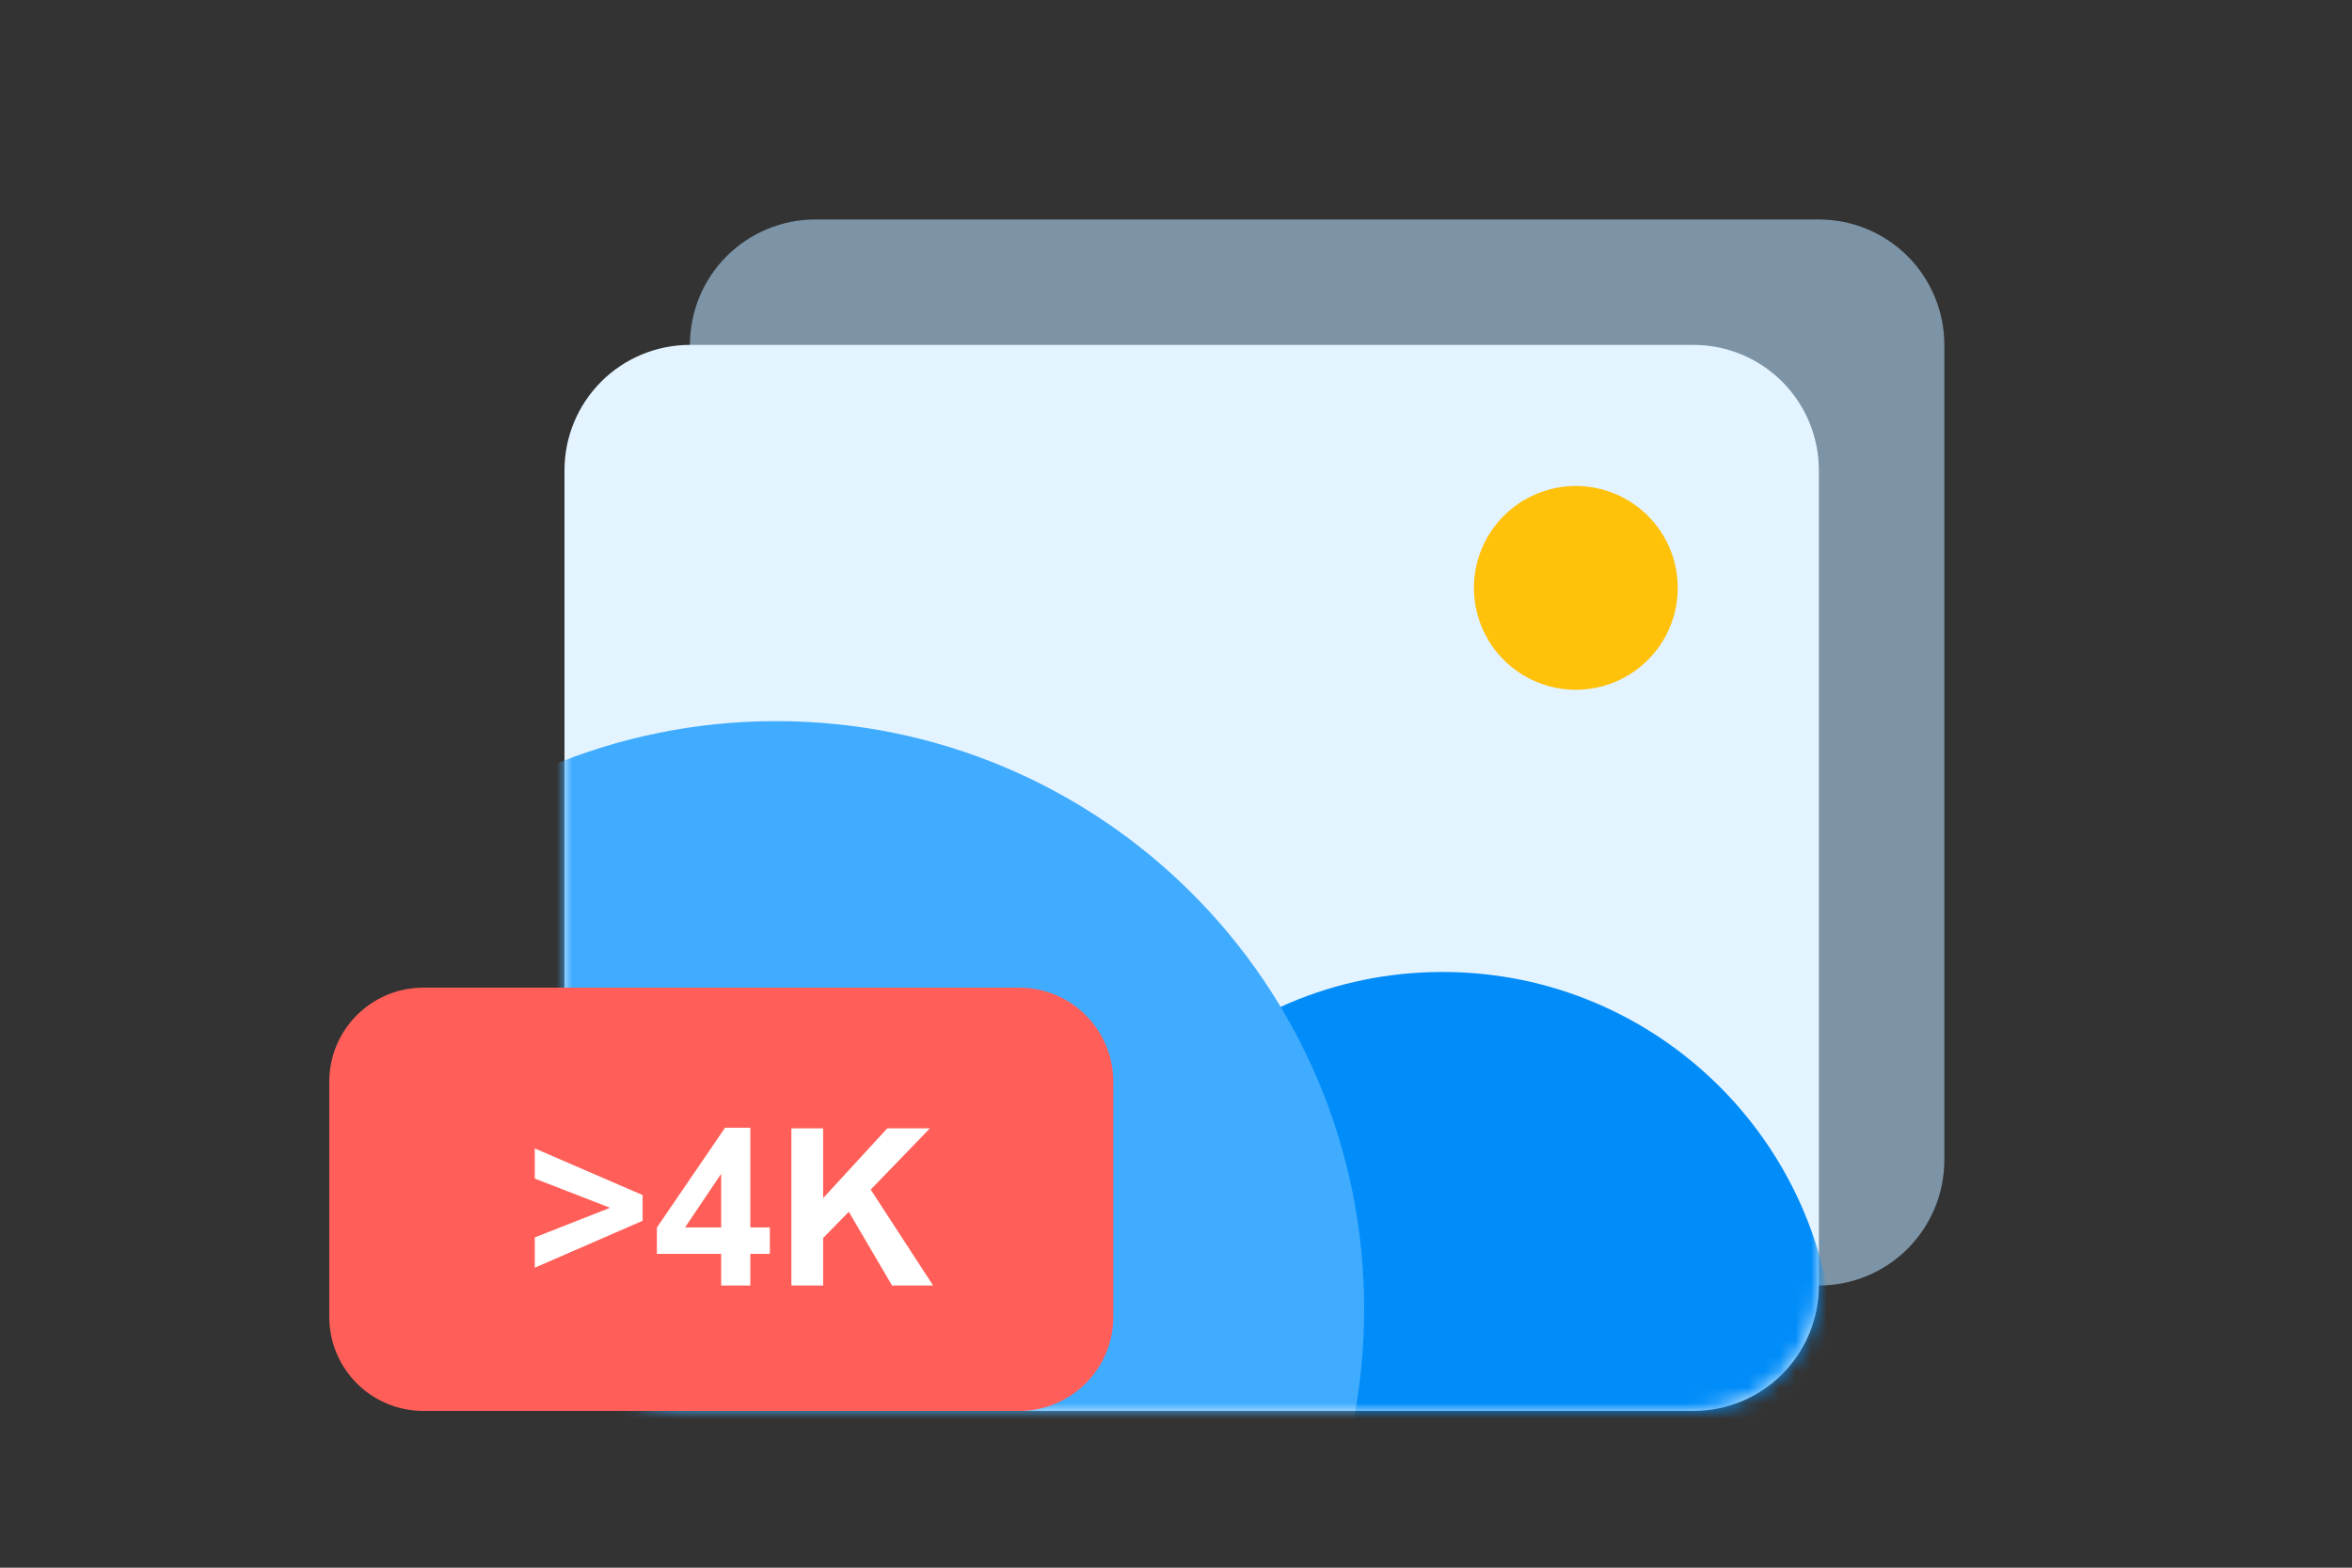
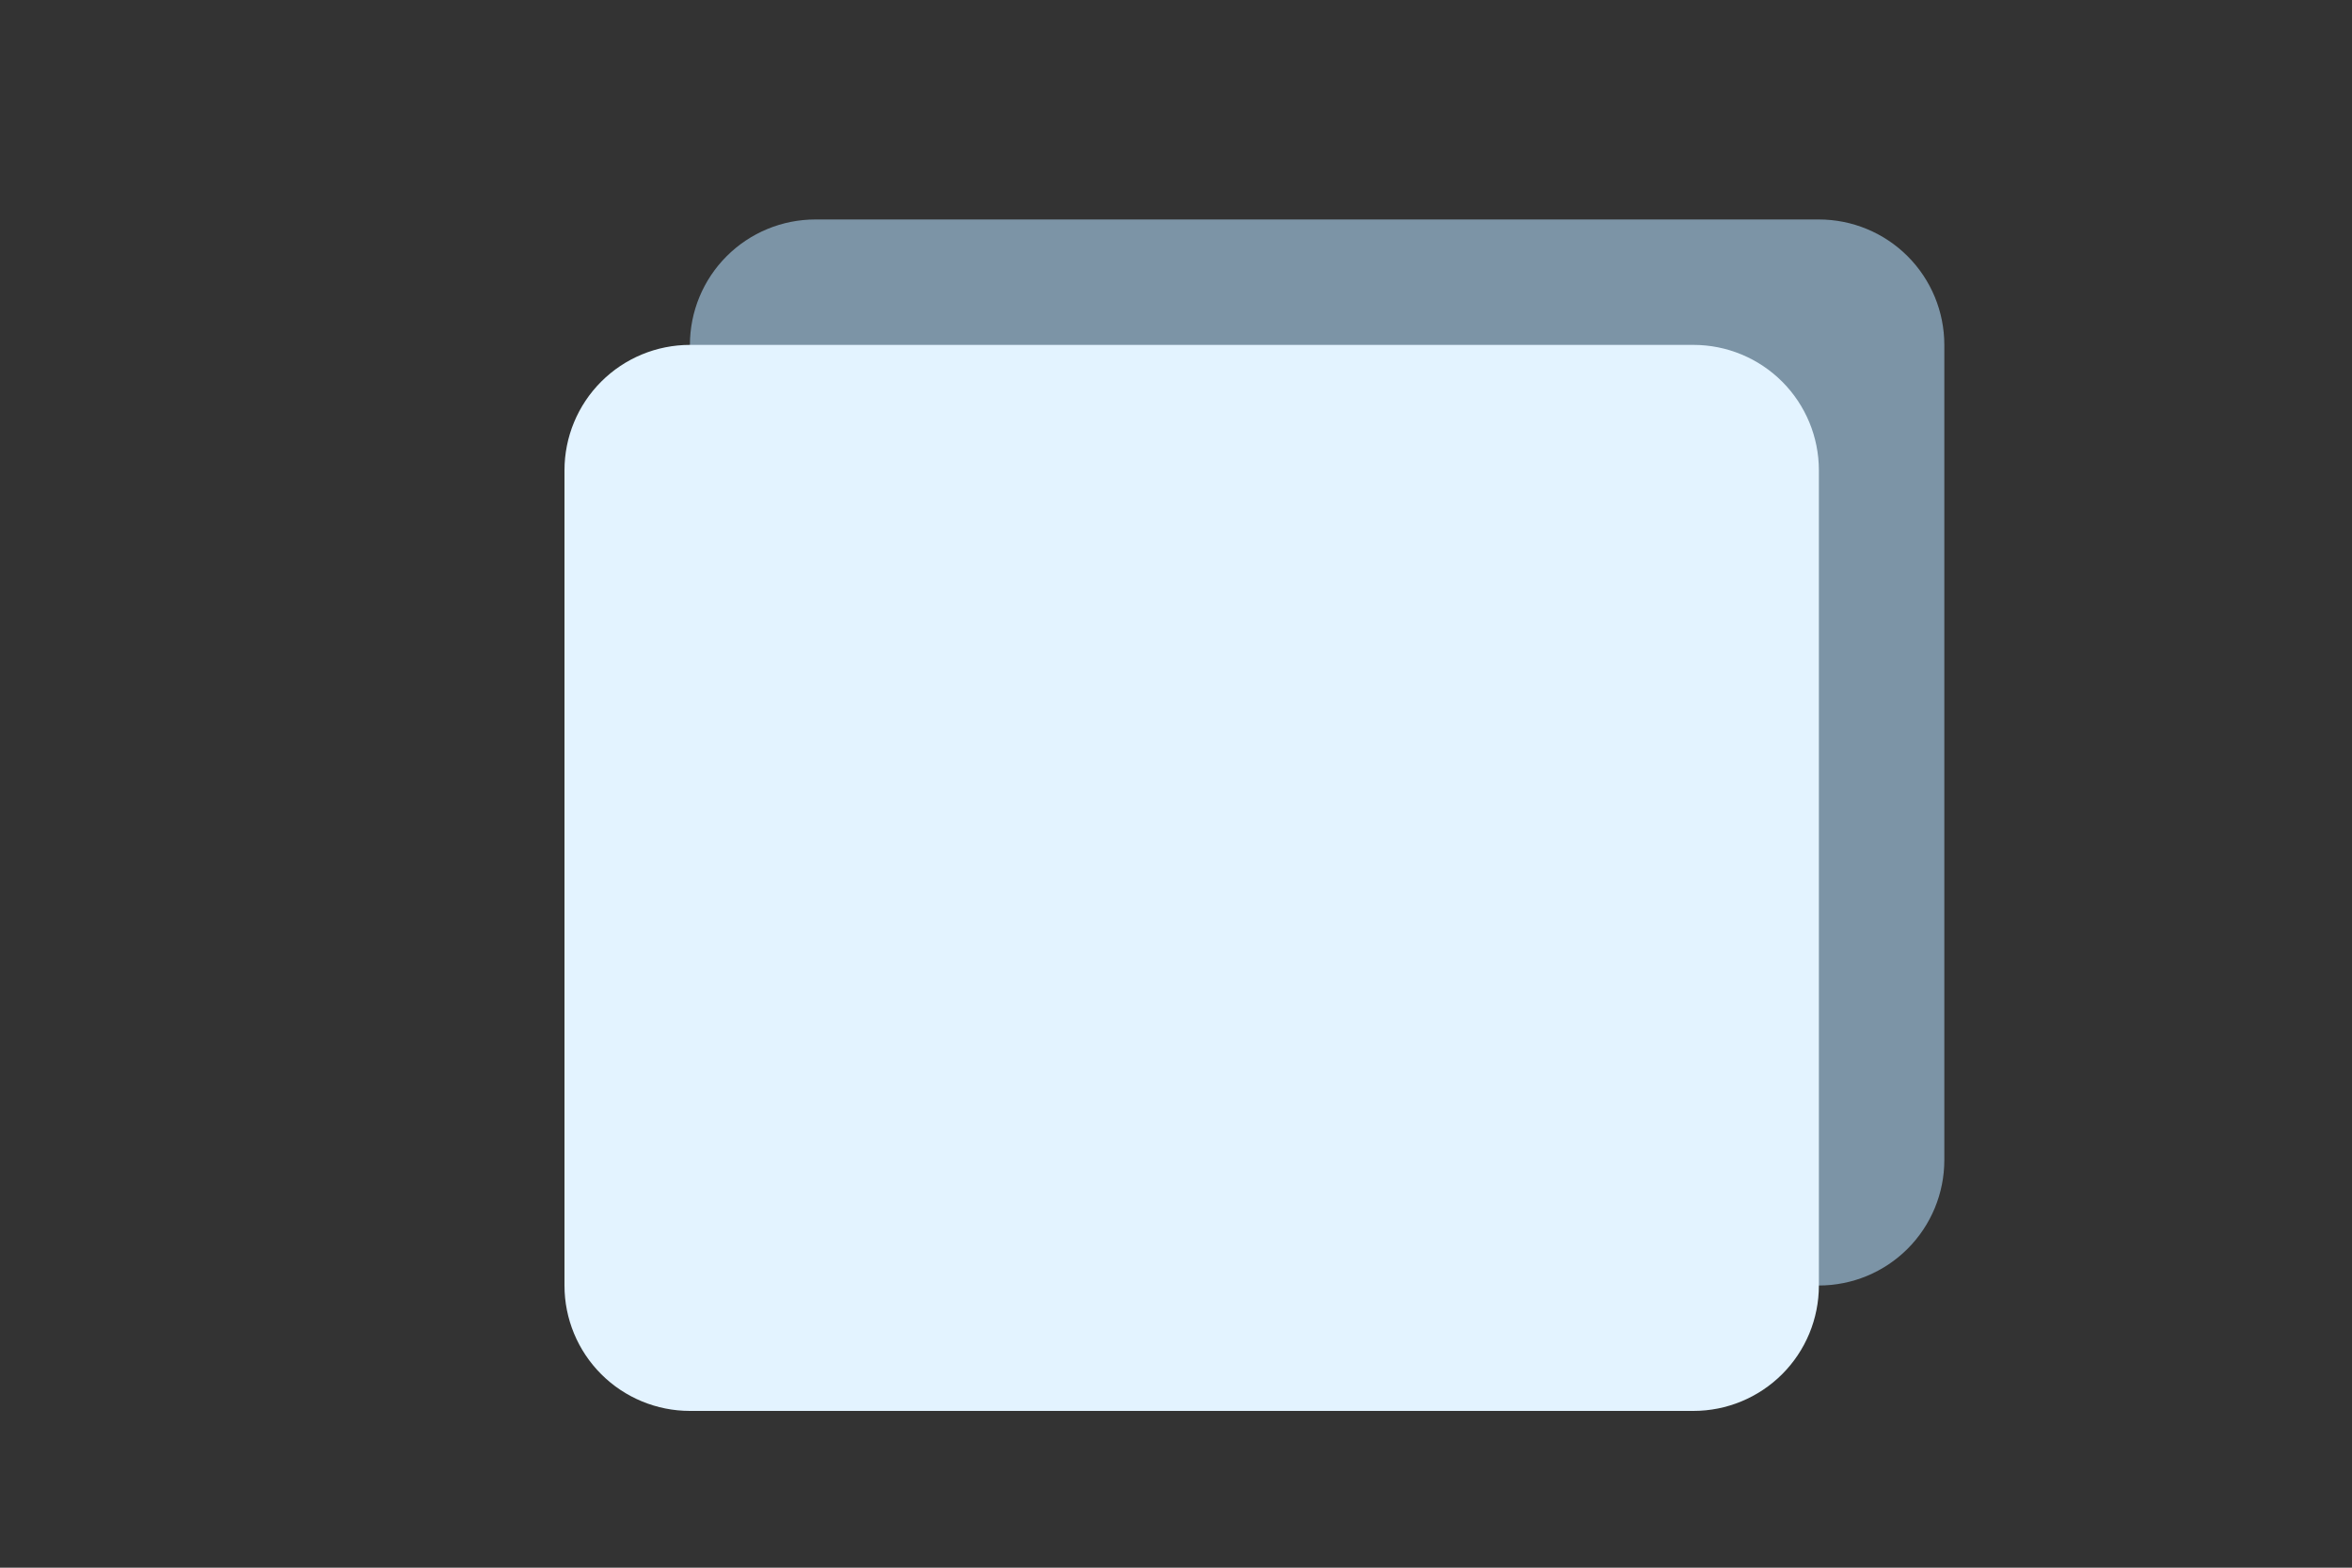
<svg xmlns="http://www.w3.org/2000/svg" width="150" height="100" viewBox="0 0 150 100" fill="none">
  <rect x="0" y="0" width="150" height="100" fill="#333333" stroke="none" />
  <path opacity="0.6" d="M116 14H52C49.878 14 47.843 14.843 46.343 16.343C44.843 17.843 44 19.878 44 22V74C44 76.122 44.843 78.157 46.343 79.657C47.843 81.157 49.878 82 52 82H116C118.122 82 120.157 81.157 121.657 79.657C123.157 78.157 124 76.122 124 74V22C124 19.878 123.157 17.843 121.657 16.343C120.157 14.843 118.122 14 116 14Z" fill="#ADD6F4" />
  <path d="M108 22H44C41.878 22 39.843 22.843 38.343 24.343C36.843 25.843 36 27.878 36 30V82C36 84.122 36.843 86.157 38.343 87.657C39.843 89.157 41.878 90 44 90H108C110.122 90 112.157 89.157 113.657 87.657C115.157 86.157 116 84.122 116 82V30C116 27.878 115.157 25.843 113.657 24.343C112.157 22.843 110.122 22 108 22Z" fill="#E3F3FF" />
  <mask id="mask0_2145_21205" style="mask-type:alpha" maskUnits="userSpaceOnUse" x="36" y="22" width="80" height="68">
-     <path d="M108 22H44C41.878 22 39.843 22.843 38.343 24.343C36.843 25.843 36 27.878 36 30V82C36 84.122 36.843 86.157 38.343 87.657C39.843 89.157 41.878 90 44 90H108C110.122 90 112.157 89.157 113.657 87.657C115.157 86.157 116 84.122 116 82V30C116 27.878 115.157 25.843 113.657 24.343C112.157 22.843 110.122 22 108 22Z" fill="#058CFF" />
-   </mask>
+     </mask>
  <g mask="url(#mask0_2145_21205)">
-     <path d="M92 112C105.807 112 117 100.807 117 87C117 73.193 105.807 62 92 62C78.193 62 67 73.193 67 87C67 100.807 78.193 112 92 112Z" fill="#008CF9" />
    <path d="M49.5 121C70.211 121 87 104.211 87 83.5C87 62.789 70.211 46 49.5 46C28.789 46 12 62.789 12 83.5C12 104.211 28.789 121 49.5 121Z" fill="#40ACFF" />
    <path d="M100.5 44C102.224 44 103.877 43.315 105.096 42.096C106.315 40.877 107 39.224 107 37.5C107 35.776 106.315 34.123 105.096 32.904C103.877 31.685 102.224 31 100.5 31C98.776 31 97.123 31.685 95.904 32.904C94.685 34.123 94 35.776 94 37.5C94 39.224 94.685 40.877 95.904 42.096C97.123 43.315 98.776 44 100.5 44Z" fill="#FFC10A" />
  </g>
-   <path d="M65 63H27C23.686 63 21 65.686 21 69V84C21 87.314 23.686 90 27 90H65C68.314 90 71 87.314 71 84V69C71 65.686 68.314 63 65 63Z" fill="#FF5F58" />
-   <path d="M34.106 80.865V78.931L38.906 77.044L34.106 75.178V73.257L40.983 76.231V77.871L34.106 80.865ZM45.994 82.001V79.984H41.893V78.302L46.24 71.938H47.853V78.296H49.098V79.984H47.853V82.001H45.994ZM45.994 78.296V74.871L43.69 78.296H45.994ZM50.472 82.001V71.978H52.495V76.428L56.583 71.978H59.303L55.53 75.882L59.51 82.001H56.89L54.135 77.297L52.495 78.972V82.001H50.472Z" fill="white" />
</svg>